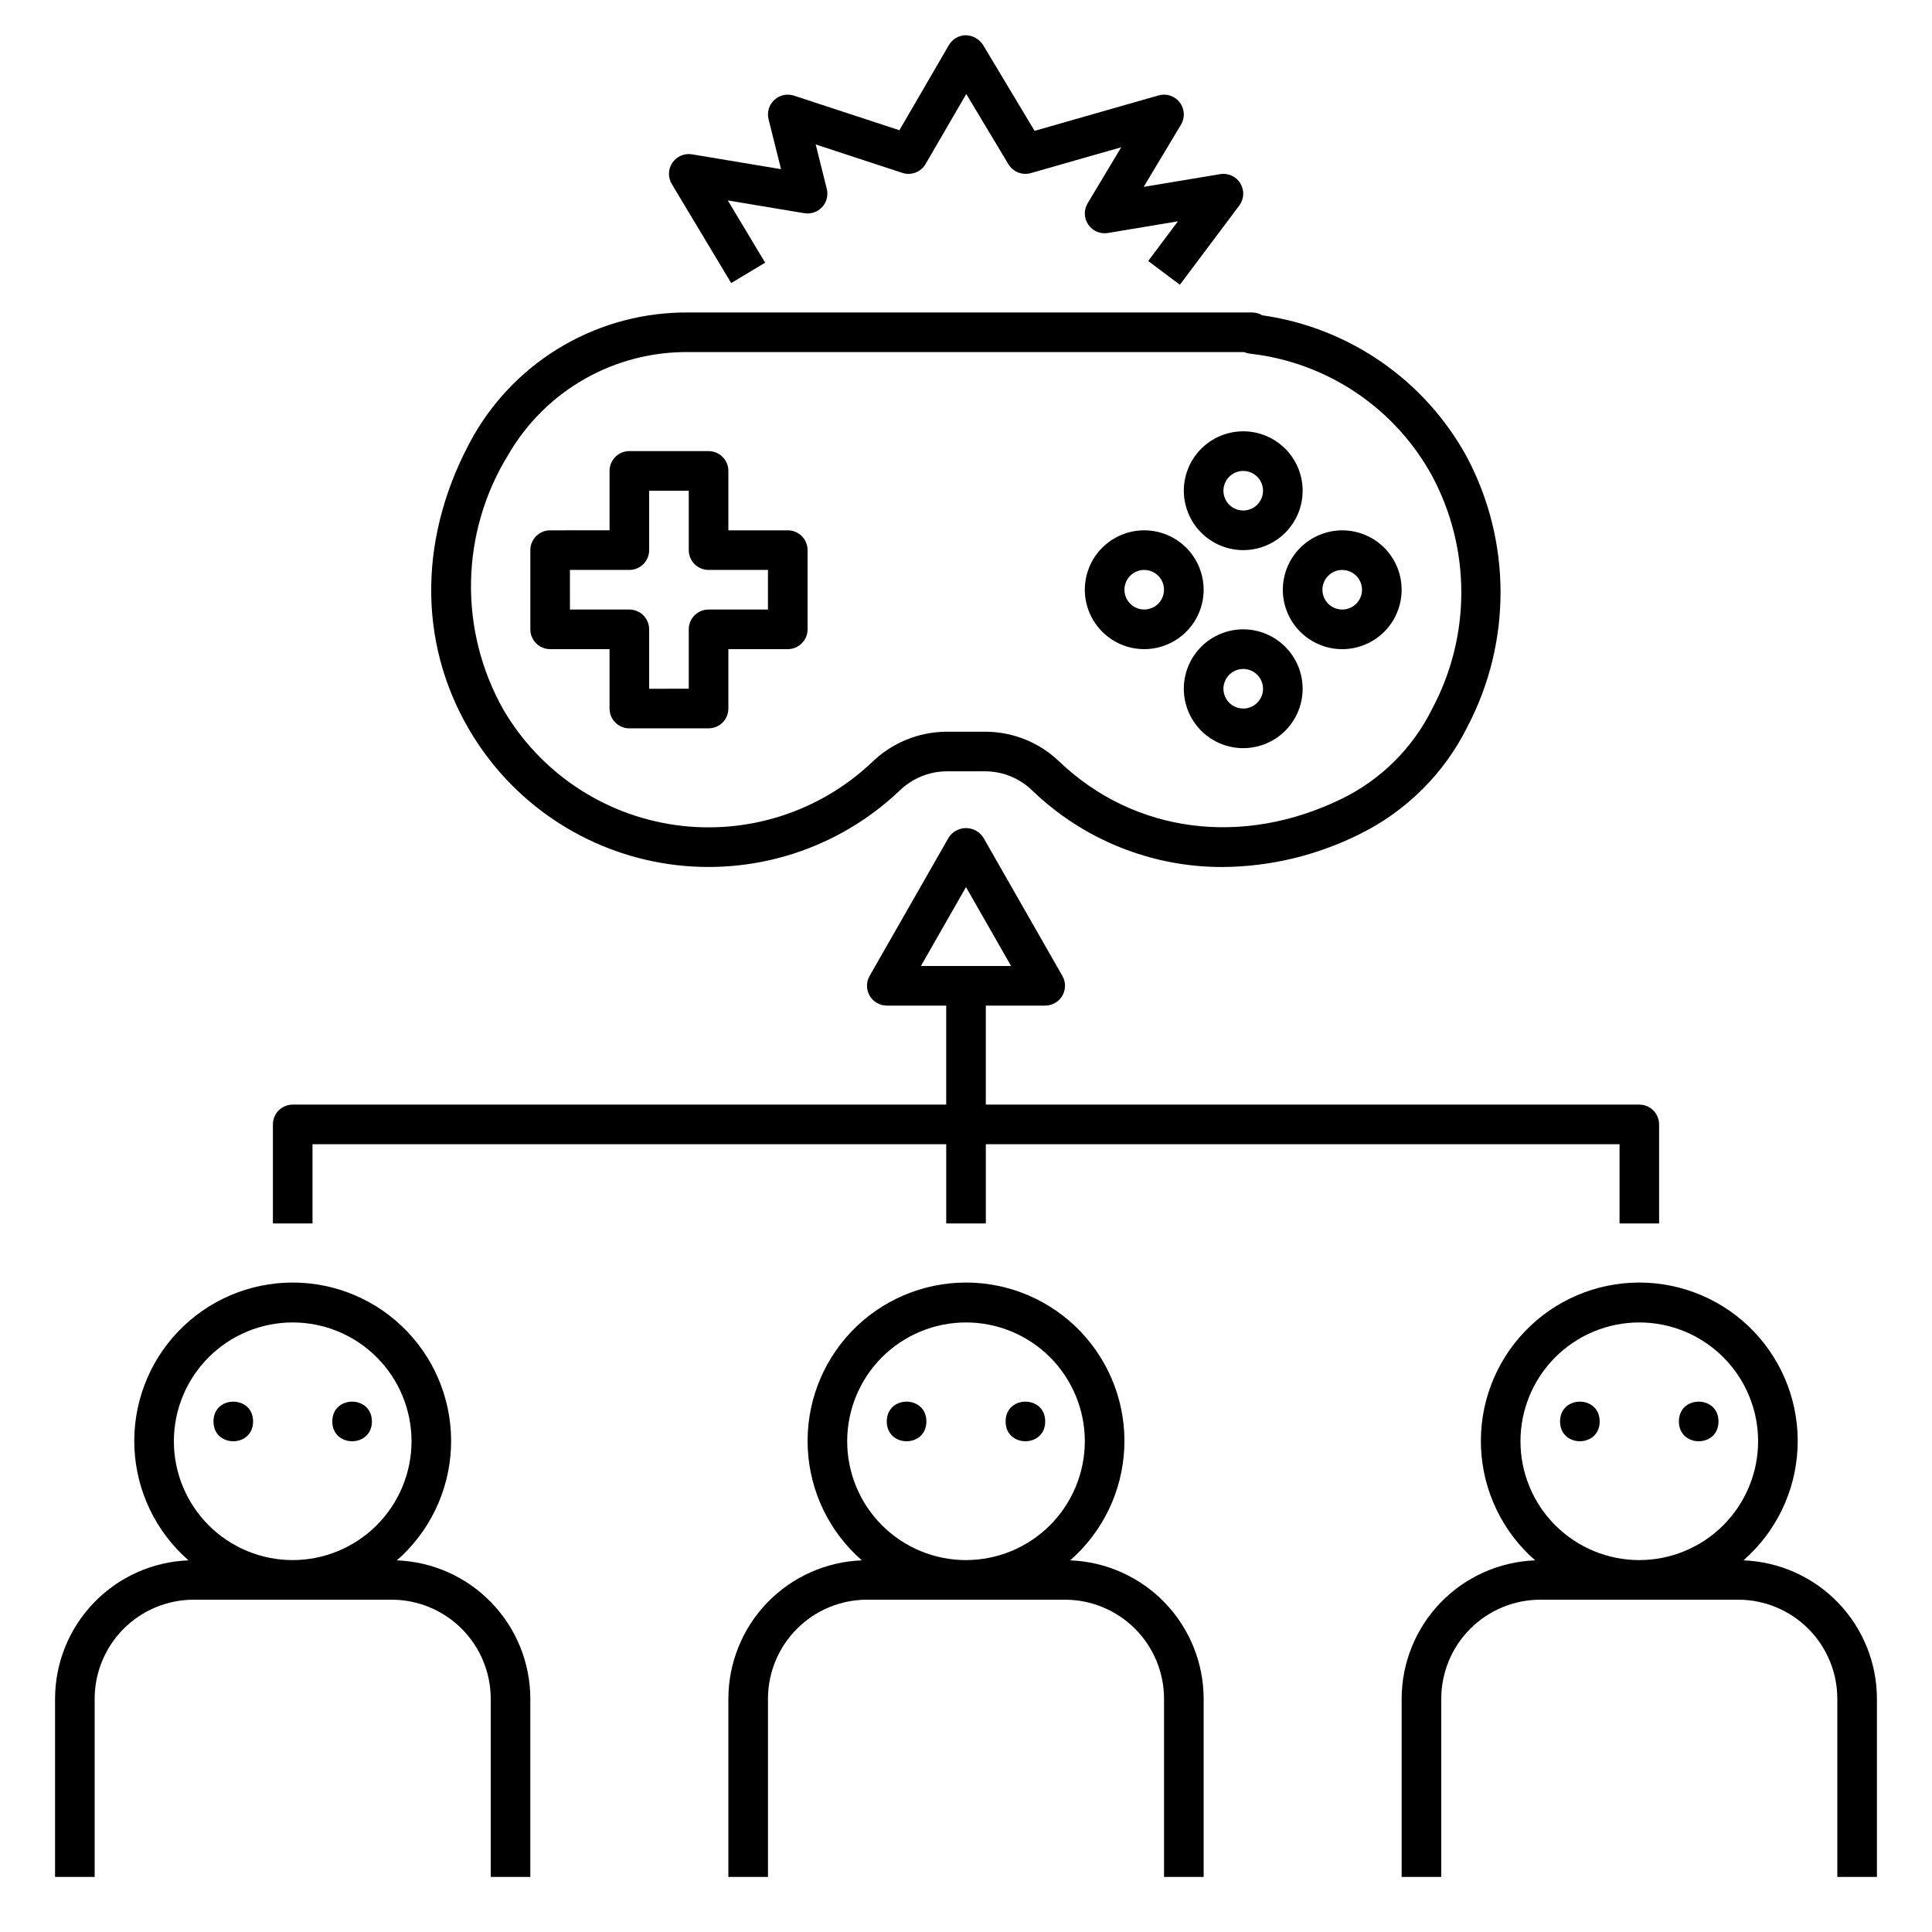
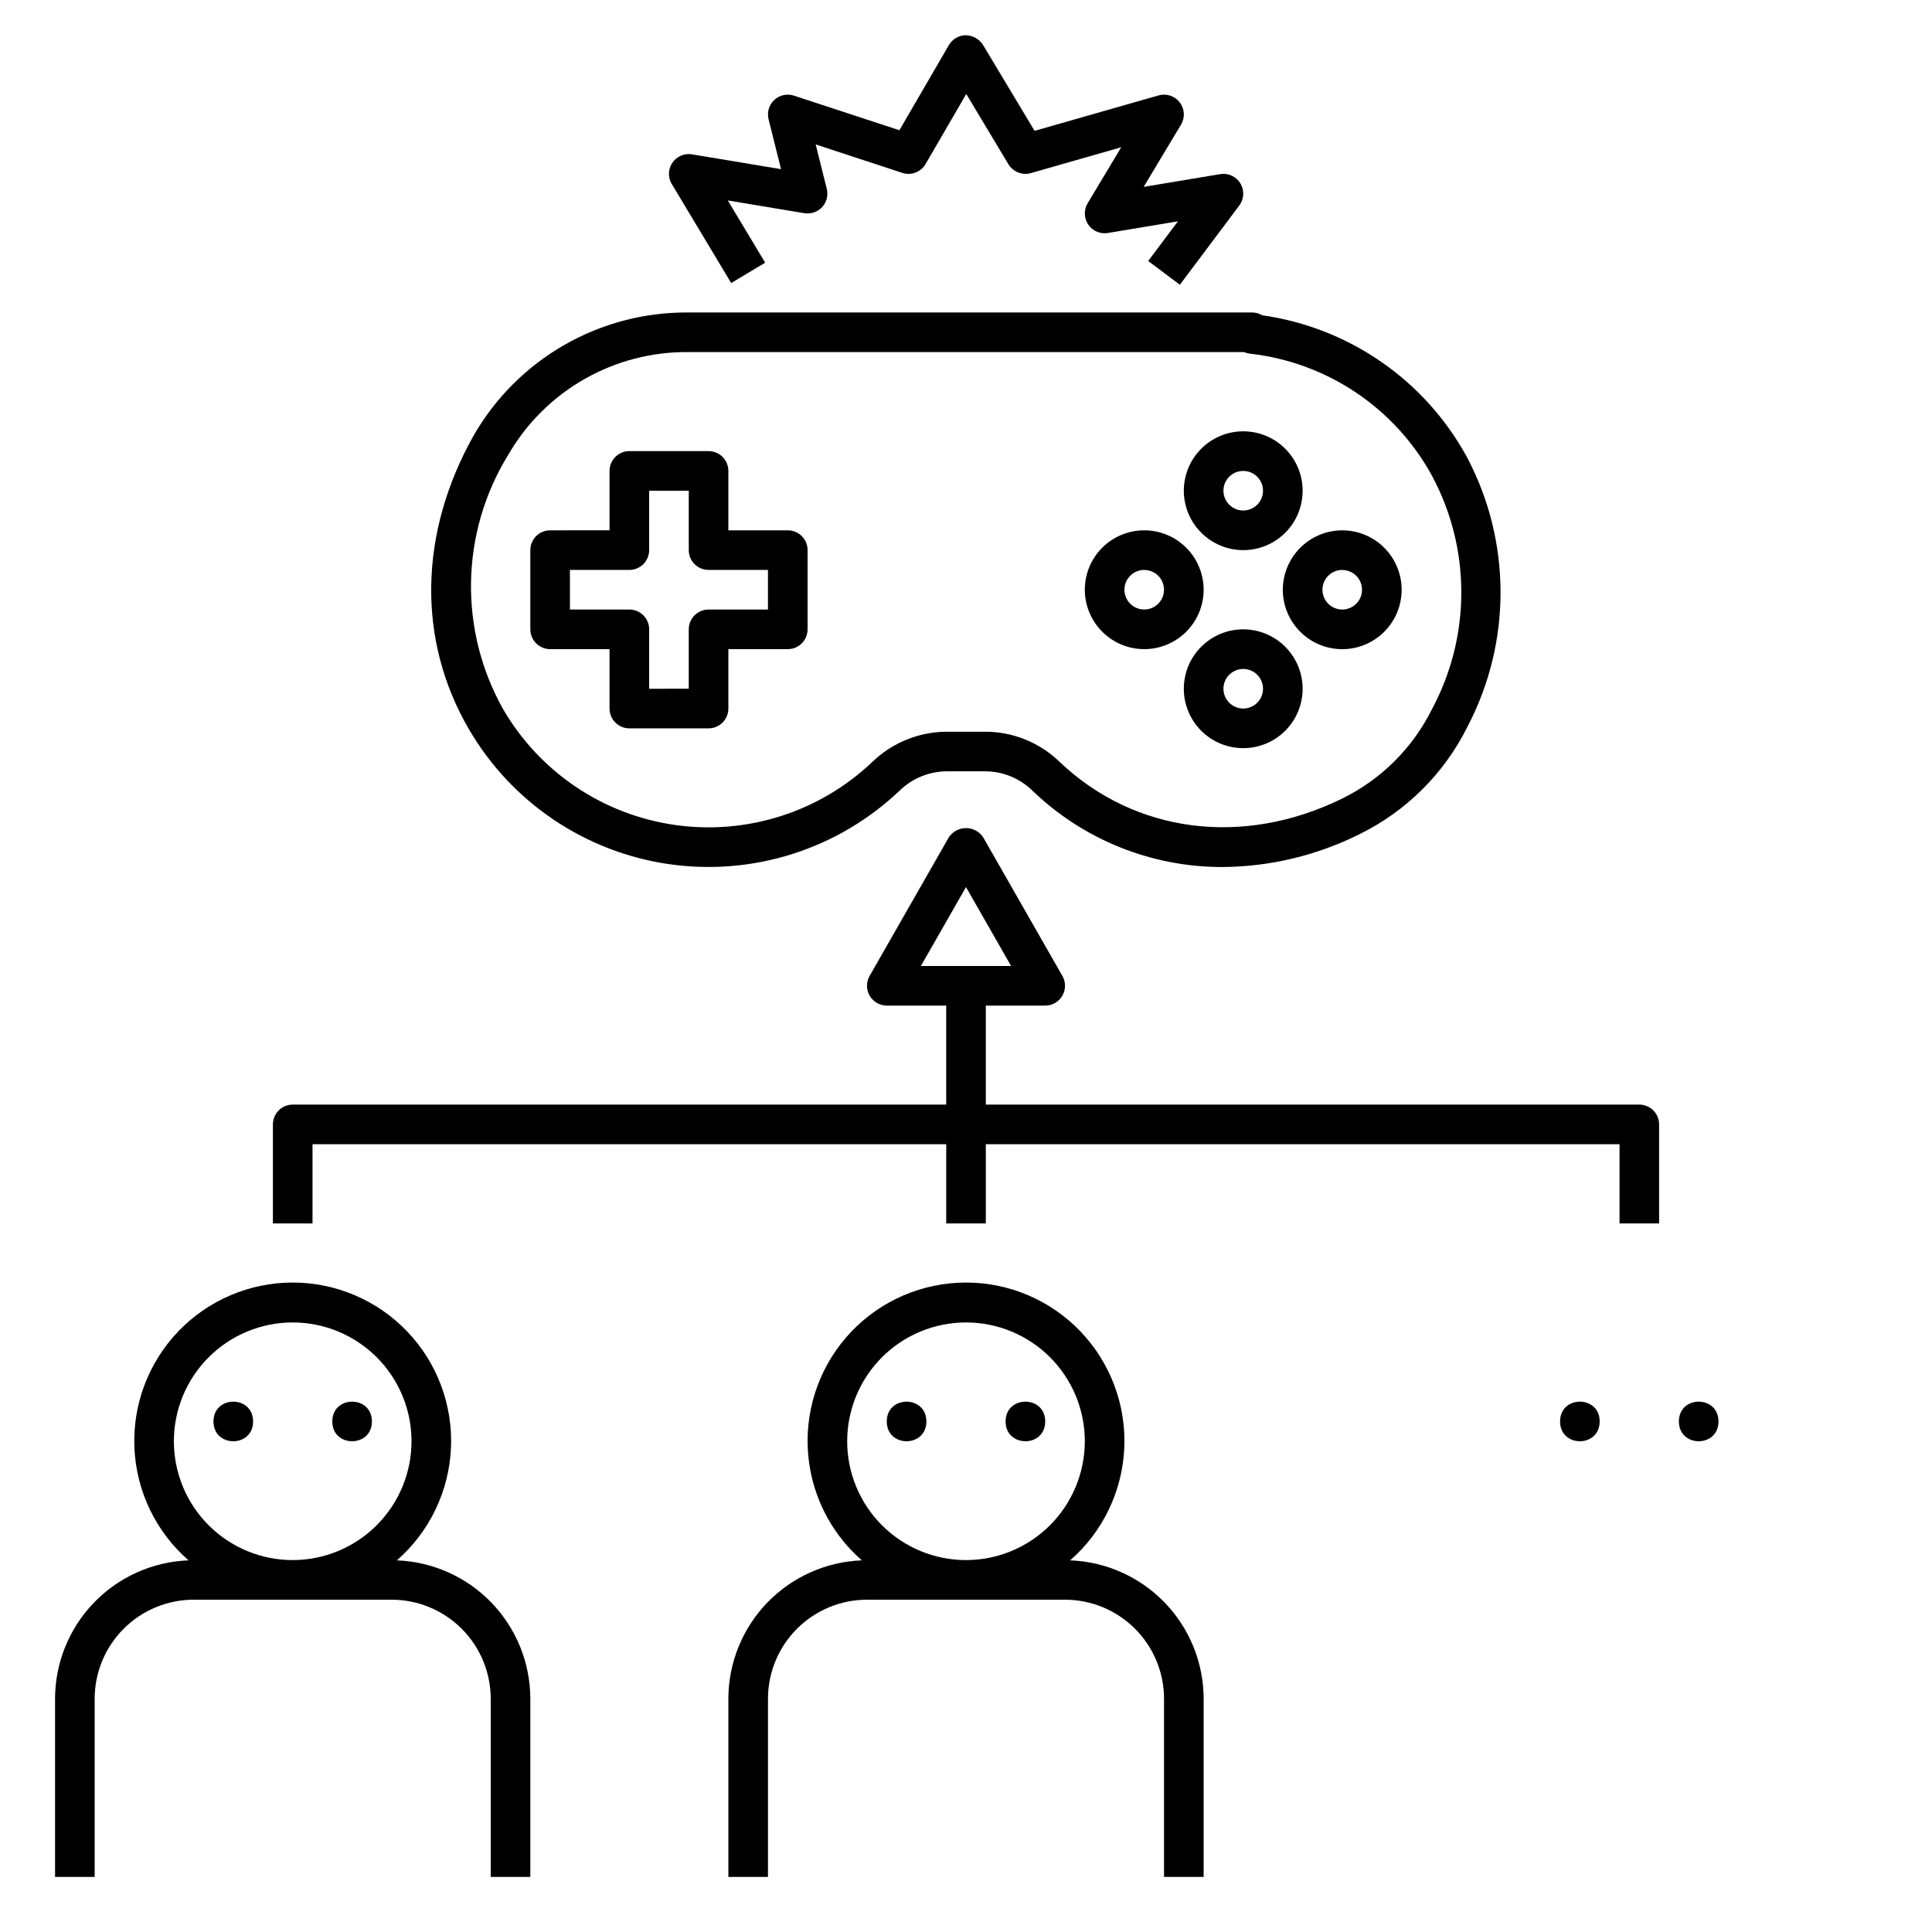
<svg xmlns="http://www.w3.org/2000/svg" fill="#000000" width="800px" height="800px" version="1.1" viewBox="144 144 512 512">
  <g>
    <path d="m599.42 520.7c0 6.996-10.496 6.996-10.496 0s10.496-6.996 10.496 0" />
    <path d="m567.93 520.7c0 6.996-10.496 6.996-10.496 0s10.496-6.996 10.496 0" />
-     <path d="m606.03 557.51c8.641-7.539 13.82-18.281 14.34-29.734 0.52-11.453-3.668-22.621-11.586-30.91-7.922-8.289-18.891-12.977-30.355-12.977-11.465 0-22.43 4.688-30.352 12.977-7.922 8.289-12.109 19.457-11.59 30.91 0.523 11.453 5.703 22.195 14.344 29.734-9.492 0.355-18.48 4.375-25.074 11.211s-10.289 15.957-10.305 25.457v47.23h10.496v-47.23c0.012-6.957 2.777-13.629 7.695-18.547 4.922-4.918 11.59-7.688 18.547-7.695h52.48c6.957 0.008 13.625 2.777 18.543 7.695 4.922 4.918 7.688 11.59 7.695 18.547v47.23h10.496v-47.23c-0.016-9.5-3.707-18.621-10.301-25.457-6.598-6.836-15.582-10.855-25.074-11.211zm-27.602-0.07c-8.352 0-16.359-3.316-22.266-9.223-5.902-5.902-9.223-13.914-9.223-22.266 0-8.348 3.32-16.359 9.223-22.266 5.906-5.902 13.914-9.223 22.266-9.223 8.352 0 16.363 3.32 22.266 9.223 5.906 5.906 9.223 13.918 9.223 22.266-0.008 8.352-3.328 16.355-9.23 22.258-5.902 5.902-13.906 9.223-22.258 9.23z" />
    <path d="m420.99 520.7c0 6.996-10.496 6.996-10.496 0s10.496-6.996 10.496 0" />
    <path d="m389.5 520.7c0 6.996-10.496 6.996-10.496 0s10.496-6.996 10.496 0" />
    <path d="m427.6 557.51c8.641-7.539 13.82-18.281 14.344-29.734 0.52-11.453-3.668-22.621-11.59-30.91-7.922-8.289-18.887-12.977-30.352-12.977s-22.434 4.688-30.355 12.977c-7.918 8.289-12.105 19.457-11.586 30.91 0.52 11.453 5.699 22.195 14.34 29.734-9.492 0.355-18.477 4.375-25.074 11.211-6.594 6.836-10.285 15.957-10.301 25.457v47.23h10.496v-47.23c0.008-6.957 2.773-13.629 7.695-18.547 4.918-4.918 11.586-7.688 18.543-7.695h52.48c6.957 0.008 13.625 2.777 18.547 7.695 4.918 4.918 7.684 11.59 7.695 18.547v47.23h10.496v-47.23c-0.016-9.5-3.711-18.621-10.305-25.457s-15.582-10.855-25.074-11.211zm-27.598-0.07c-8.352 0-16.363-3.316-22.266-9.223-5.906-5.902-9.223-13.914-9.223-22.266 0-8.348 3.316-16.359 9.223-22.266 5.902-5.902 13.914-9.223 22.266-9.223s16.359 3.32 22.266 9.223c5.902 5.906 9.223 13.918 9.223 22.266-0.012 8.352-3.332 16.355-9.234 22.258-5.902 5.902-13.906 9.223-22.254 9.23z" />
    <path d="m242.56 520.7c0 6.996-10.496 6.996-10.496 0s10.496-6.996 10.496 0" />
    <path d="m211.07 520.7c0 6.996-10.496 6.996-10.496 0s10.496-6.996 10.496 0" />
    <path d="m249.17 557.51c8.637-7.539 13.82-18.281 14.34-29.734 0.52-11.453-3.668-22.621-11.59-30.91-7.922-8.289-18.887-12.977-30.352-12.977s-22.434 4.688-30.352 12.977c-7.922 8.289-12.109 19.457-11.59 30.91 0.52 11.453 5.699 22.195 14.34 29.734-9.492 0.355-18.477 4.375-25.07 11.211-6.598 6.836-10.289 15.957-10.305 25.457v47.23h10.496v-47.23c0.008-6.957 2.773-13.629 7.695-18.547 4.918-4.918 11.586-7.688 18.543-7.695h52.48c6.957 0.008 13.629 2.777 18.547 7.695 4.918 4.918 7.688 11.59 7.695 18.547v47.23h10.496v-47.23c-0.016-9.5-3.707-18.621-10.305-25.457-6.594-6.836-15.578-10.855-25.07-11.211zm-27.602-0.07c-8.352 0-16.359-3.316-22.266-9.223-5.906-5.902-9.223-13.914-9.223-22.266 0-8.348 3.316-16.359 9.223-22.266 5.906-5.902 13.914-9.223 22.266-9.223 8.352 0 16.359 3.32 22.266 9.223 5.906 5.906 9.223 13.918 9.223 22.266-0.008 8.352-3.332 16.355-9.234 22.258-5.902 5.902-13.906 9.223-22.254 9.23z" />
    <path d="m269.52 259.41c-14.57 25.926-15.008 54.324-1.203 77.926 11.316 19.371 30.867 32.516 53.078 35.684 22.211 3.168 44.652-3.984 60.934-19.422 3.312-3.258 7.75-5.117 12.398-5.188h10.562c4.602 0.055 9.008 1.887 12.297 5.109 13.547 13.039 31.633 20.301 50.438 20.25 12.594-0.094 25-3.07 36.266-8.703 12.422-6.102 22.488-16.133 28.629-28.539 11.73-22.406 11.648-49.156-0.219-71.488-11.145-20.344-31.234-34.238-54.203-37.484-0.812-0.488-1.746-0.746-2.695-0.746h-149.38c-11.523-0.094-22.863 2.875-32.863 8.602-9.996 5.731-18.293 14.012-24.035 24zm56.898-22.105h147.27c0.488 0.215 1.012 0.355 1.543 0.418 20.398 2.281 38.406 14.355 48.266 32.359 10.352 19.301 10.355 42.504 0.012 61.812-5.113 10.32-13.492 18.668-23.832 23.742-26.316 12.898-54.992 9.164-74.848-9.719v0.004c-5.238-5.09-12.234-7.957-19.535-8.008h-10.562c-7.336 0.066-14.363 2.957-19.621 8.066-13.957 13.234-33.195 19.363-52.234 16.645-19.039-2.715-35.793-13.98-45.492-30.59-5.832-10.336-8.785-22.047-8.559-33.914 0.227-11.867 3.625-23.457 9.848-33.566 4.828-8.363 11.797-15.297 20.188-20.082 8.391-4.789 17.902-7.262 27.562-7.168z" />
    <path d="m473.47 289.79c4.172 0 8.18-1.656 11.129-4.609 2.953-2.953 4.613-6.957 4.613-11.133s-1.66-8.18-4.613-11.133c-2.949-2.953-6.957-4.613-11.129-4.613-4.176 0-8.184 1.66-11.133 4.613-2.953 2.953-4.613 6.957-4.613 11.133 0.004 4.172 1.664 8.176 4.617 11.125 2.949 2.953 6.953 4.613 11.129 4.617zm0-20.992c2.121 0 4.035 1.281 4.848 3.242 0.812 1.961 0.363 4.219-1.137 5.719-1.504 1.5-3.762 1.949-5.723 1.137-1.961-0.812-3.238-2.727-3.238-4.848 0.004-2.898 2.352-5.246 5.25-5.25z" />
    <path d="m473.47 310.78c-4.176 0-8.184 1.66-11.133 4.613-2.953 2.953-4.613 6.957-4.613 11.133 0 4.176 1.66 8.18 4.613 11.133 2.949 2.953 6.957 4.609 11.133 4.609 4.172 0 8.18-1.656 11.129-4.609 2.953-2.953 4.613-6.957 4.613-11.133-0.004-4.176-1.664-8.176-4.617-11.129-2.949-2.953-6.953-4.613-11.125-4.617zm0 20.992c-2.125 0-4.039-1.277-4.852-3.238-0.812-1.961-0.363-4.219 1.141-5.719 1.5-1.5 3.758-1.949 5.719-1.137 1.961 0.809 3.238 2.723 3.238 4.848-0.004 2.894-2.352 5.242-5.246 5.246z" />
    <path d="m483.96 300.29c0 4.176 1.66 8.18 4.613 11.133s6.957 4.613 11.133 4.613c4.176 0 8.18-1.66 11.133-4.613s4.609-6.957 4.609-11.133c0-4.176-1.656-8.18-4.609-11.133s-6.957-4.609-11.133-4.609c-4.176 0.004-8.176 1.664-11.129 4.617-2.949 2.949-4.609 6.953-4.617 11.125zm15.742-5.246h0.004c2.121 0 4.035 1.277 4.848 3.238 0.812 1.961 0.363 4.219-1.137 5.719s-3.758 1.949-5.719 1.137c-1.961-0.809-3.242-2.723-3.242-4.848 0.004-2.894 2.352-5.242 5.25-5.246z" />
    <path d="m447.23 316.03c4.176 0 8.18-1.66 11.133-4.613s4.613-6.957 4.613-11.133c0-4.176-1.66-8.18-4.613-11.133s-6.957-4.609-11.133-4.609-8.18 1.656-11.133 4.609-4.609 6.957-4.609 11.133c0.004 4.176 1.664 8.176 4.613 11.129 2.953 2.953 6.953 4.613 11.129 4.617zm0-20.992c2.121 0 4.035 1.277 4.848 3.238 0.812 1.961 0.363 4.219-1.137 5.719s-3.758 1.949-5.719 1.137c-1.961-0.809-3.238-2.723-3.238-4.848 0-2.894 2.348-5.242 5.246-5.246z" />
    <path d="m289.79 316.03h15.742v15.742h0.004c0 1.395 0.551 2.727 1.535 3.711 0.984 0.984 2.32 1.539 3.711 1.539h20.992c1.395 0 2.727-0.555 3.711-1.539s1.539-2.316 1.539-3.711v-15.742h15.742c1.395 0 2.727-0.555 3.711-1.539 0.984-0.984 1.539-2.316 1.539-3.711v-20.992c0-1.391-0.555-2.727-1.539-3.711-0.984-0.984-2.316-1.535-3.711-1.535h-15.742v-15.746c0-1.391-0.555-2.727-1.539-3.711-0.984-0.984-2.316-1.535-3.711-1.535h-20.992c-1.391 0-2.727 0.551-3.711 1.535-0.984 0.984-1.535 2.32-1.535 3.711v15.742l-15.746 0.004c-1.391 0-2.727 0.551-3.711 1.535s-1.535 2.32-1.535 3.711v20.992c0 1.395 0.551 2.727 1.535 3.711 0.984 0.984 2.32 1.539 3.711 1.539zm5.246-20.992h15.746c1.395 0 2.727-0.555 3.711-1.539 0.984-0.984 1.539-2.316 1.539-3.711v-15.742h10.496v15.742c0 1.395 0.551 2.727 1.535 3.711s2.32 1.539 3.711 1.539h15.742v10.496h-15.742c-1.391 0-2.727 0.551-3.711 1.535-0.984 0.984-1.535 2.32-1.535 3.711v15.742l-10.496 0.004v-15.746c0-1.391-0.555-2.727-1.539-3.711-0.984-0.984-2.316-1.535-3.711-1.535h-15.742z" />
    <path d="m583.68 468.22v-26.238c0-1.395-0.555-2.731-1.539-3.715s-2.316-1.535-3.711-1.535h-173.18v-26.238h15.746c1.867 0 3.598-0.996 4.535-2.617 0.941-1.617 0.949-3.613 0.02-5.234l-20.992-36.734v-0.004c-1.012-1.531-2.723-2.453-4.555-2.453-1.836 0-3.547 0.922-4.559 2.453l-20.992 36.734v0.004c-0.926 1.621-0.922 3.617 0.02 5.234 0.938 1.621 2.668 2.617 4.539 2.617h15.742v26.238h-173.18c-1.391 0-2.727 0.551-3.711 1.535s-1.539 2.32-1.539 3.715v26.238h10.496v-20.992h167.94v20.992h10.496v-20.992h167.94v20.992zm-195.63-68.223 11.949-20.91 11.949 20.91z" />
    <path d="m322.19 187.12c-1.152 1.691-1.215 3.898-0.16 5.652l15.742 26.238 9-5.402-9.895-16.488 20.277 3.379c1.742 0.289 3.519-0.316 4.719-1.617 1.199-1.297 1.664-3.117 1.234-4.832l-2.941-11.773 22.949 7.535c2.356 0.777 4.934-0.203 6.176-2.352l10.781-18.551 11.172 18.621v-0.004c1.227 2.031 3.66 2.992 5.941 2.348l23.953-6.848-8.902 14.84c-1.051 1.758-0.988 3.965 0.164 5.656 1.152 1.691 3.18 2.559 5.199 2.223l18.566-3.094-7.883 10.516 8.395 6.293 15.742-20.992h0.004c1.285-1.715 1.398-4.043 0.285-5.875-1.113-1.832-3.234-2.801-5.348-2.449l-20.277 3.379 9.895-16.492c1.109-1.848 0.977-4.188-0.336-5.894-1.309-1.711-3.531-2.445-5.606-1.855l-32.863 9.395-13.672-22.789c-1-1.547-2.695-2.504-4.539-2.551-1.855 0.016-3.566 1.008-4.5 2.617l-13.109 22.559-27.949-9.168c-1.812-0.598-3.812-0.16-5.211 1.141-1.398 1.305-1.98 3.262-1.516 5.117l3.309 13.227-23.594-3.93c-2.019-0.34-4.051 0.531-5.203 2.223z" />
  </g>
</svg>